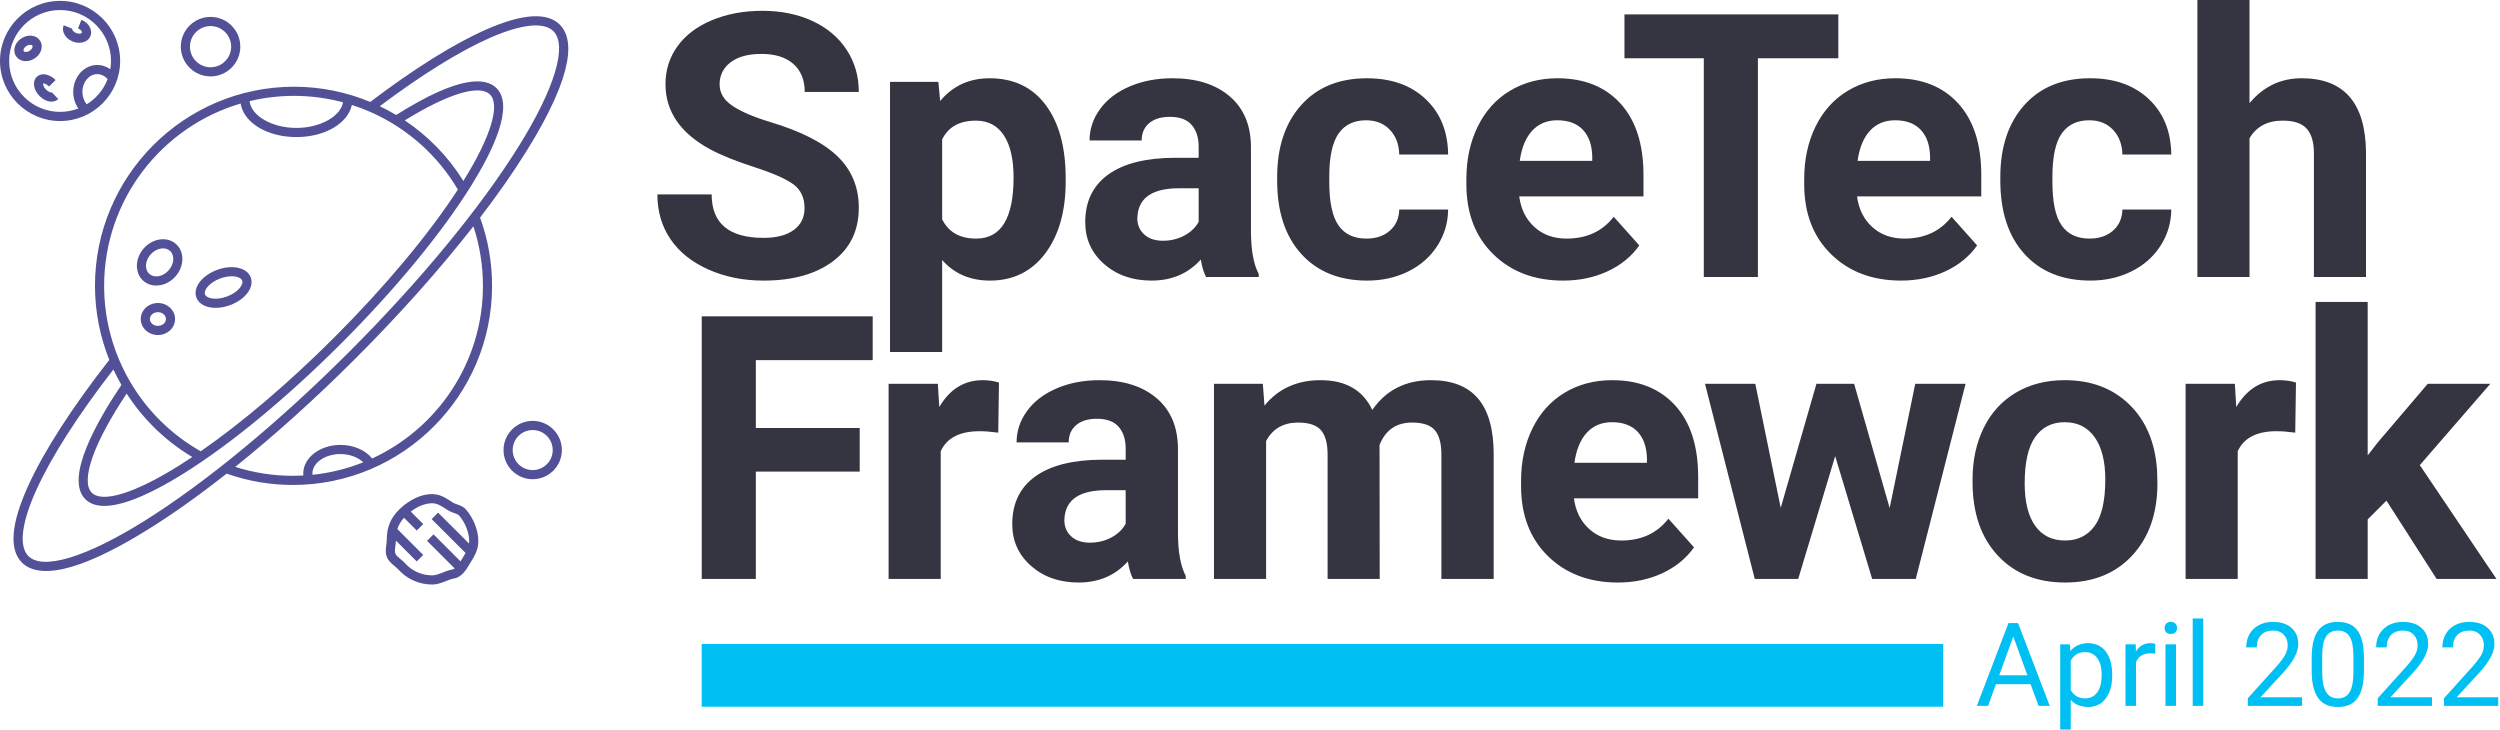
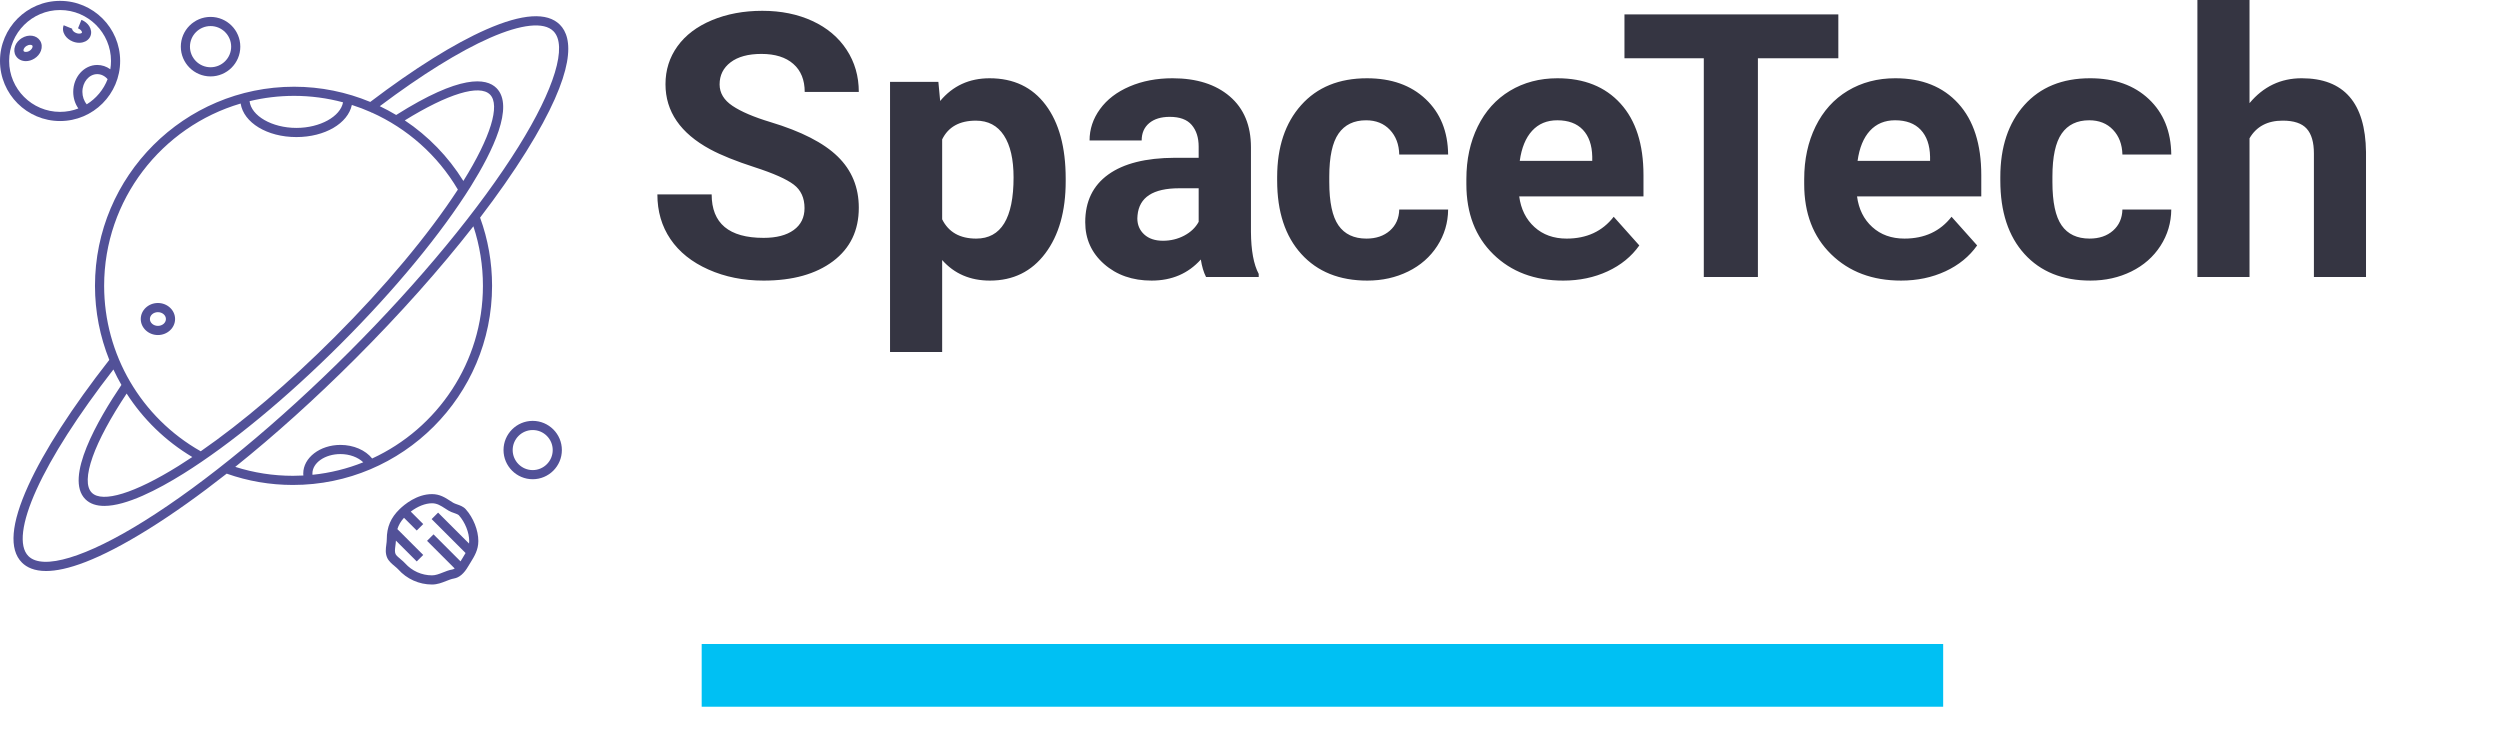
<svg xmlns="http://www.w3.org/2000/svg" width="100%" height="100%" viewBox="0 0 747 218" version="1.1" xml:space="preserve" style="fill-rule:evenodd;clip-rule:evenodd;stroke-linejoin:round;stroke-miterlimit:2;">
  <g>
    <path d="M157.218,45.312c15.25,-24.431 13.893,-34.119 10.068,-37.938c-3.793,-3.793 -11.2,-3.312 -22,1.438c-9.575,4.212 -21.531,11.681 -34.656,21.644c-7.112,-2.95 -14.825,-4.544 -22.756,-4.544c-32.806,-0 -59.494,26.687 -59.494,59.494c0,7.712 1.5,15.2 4.275,22.131c-11.112,14.2 -19.487,27.187 -24.212,37.575c-5.163,11.344 -5.8,19.075 -1.888,22.987c1.431,1.432 3.681,2.519 7.219,2.519c5.912,-0.006 15.431,-3.044 30.725,-12.587c7.3,-4.557 15.131,-10.132 23.237,-16.507c6.344,2.244 13.007,3.382 19.8,3.382c32.807,-0 59.494,-26.694 59.494,-59.5c0,-7.013 -1.206,-13.863 -3.581,-20.382c5.244,-6.85 9.875,-13.475 13.769,-19.712m-54.719,-14.738c-0.769,4.225 -6.838,7.644 -13.938,7.644c-7.293,0 -13.5,-3.606 -13.987,-7.994c4.269,-1.031 8.725,-1.581 13.3,-1.581c5,0 9.906,0.669 14.625,1.931m-30.594,0.363c0.906,5.706 7.894,10.019 16.656,10.019c8.544,-0 15.4,-4.1 16.575,-9.6c1.938,0.618 3.832,1.337 5.688,2.162l0.112,0.144c0.025,-0.019 0.057,-0.038 0.082,-0.063c10.618,4.757 19.718,12.732 25.793,23.05c-8.743,13.425 -21.731,28.982 -36.862,44.113c-13.6,13.6 -27.538,25.469 -39.969,34.081c-17.819,-10.075 -28.862,-28.956 -28.862,-49.437c-0,-25.757 17.243,-47.557 40.787,-54.469m66.55,23.131c-4.537,-7.306 -10.537,-13.437 -17.506,-18.094c12.881,-7.962 22.331,-10.856 25.462,-7.725c3.138,3.138 0.163,12.788 -7.956,25.819m-80.994,82.488c-1.393,0.931 -2.768,1.818 -4.118,2.662c-13.075,8.163 -22.763,11.156 -25.913,8.006c-1.712,-1.712 -1.619,-5.431 0.269,-10.75c1.819,-5.118 5.319,-11.618 10.144,-18.881c4.912,7.638 11.575,14.169 19.618,18.963m-14.412,19.156c-17.356,10.831 -30.269,14.737 -34.556,10.456c-2.938,-2.937 -2.069,-10.012 2.437,-19.925c4.506,-9.906 12.431,-22.269 22.956,-35.837c0.732,1.568 1.532,3.1 2.394,4.606c-7.012,10.387 -17.106,27.819 -10.781,34.15c1.412,1.412 3.369,2.006 5.675,2.006c6.562,0 15.944,-4.844 23.619,-9.631c14.143,-8.825 30.868,-22.625 47.087,-38.844c16.219,-16.219 30.013,-32.937 38.844,-47.087c6.469,-10.369 13.044,-23.869 7.619,-29.294c-3.057,-3.056 -10.744,-4.106 -29.963,8.044c-1.594,-0.95 -3.225,-1.825 -4.9,-2.625c12.488,-9.382 23.819,-16.419 32.906,-20.413c9.394,-4.131 16.132,-4.844 18.963,-2.012c4.287,4.287 0.381,17.206 -10.45,34.556c-11.475,18.381 -29.431,40.144 -50.569,61.281c-21.137,21.138 -42.9,39.094 -61.281,50.569m50.3,-14.225c-0,-3.206 3.756,-5.813 8.375,-5.813c2.719,0 5.256,0.95 6.819,2.463c-4.775,1.912 -9.869,3.187 -15.175,3.731c-0.013,-0.125 -0.019,-0.256 -0.019,-0.381m50.95,-56.081c-0,22.856 -13.588,42.6 -33.1,51.587c-1.994,-2.5 -5.563,-4.056 -9.475,-4.056c-6.125,-0 -11.113,3.831 -11.113,8.55c0,0.2 0.013,0.394 0.032,0.594c-1.032,0.056 -2.069,0.087 -3.107,0.087c-5.9,0 -11.687,-0.9 -17.243,-2.669c11.712,-9.387 23.95,-20.393 35.968,-32.418c13.225,-13.225 25.225,-26.707 35.188,-39.469c1.887,5.719 2.85,11.694 2.85,17.794" style="fill:#525198;fill-rule:nonzero;" />
-     <path d="M46.676,85.319c0.337,-0 0.675,-0.025 1.018,-0.075c1.769,-0.269 3.444,-1.2 4.719,-2.631c2.706,-3.025 2.788,-7.375 0.181,-9.7c-1.293,-1.157 -3.031,-1.638 -4.893,-1.357c-1.769,0.263 -3.444,1.2 -4.719,2.625c-2.7,3.025 -2.781,7.375 -0.181,9.7c1.056,0.944 2.406,1.438 3.875,1.438m-1.657,-9.313c0.857,-0.956 1.95,-1.575 3.088,-1.75c0.206,-0.031 0.406,-0.043 0.6,-0.043c0.806,-0 1.525,0.256 2.069,0.743c1.475,1.319 1.293,3.938 -0.4,5.832c-0.85,0.956 -1.95,1.575 -3.088,1.75c-1.037,0.156 -1.987,-0.094 -2.662,-0.7c-1.482,-1.319 -1.3,-3.938 0.393,-5.832" style="fill:#525198;fill-rule:nonzero;" />
    <path d="M52.315,95.323c0,-2.637 -2.3,-4.787 -5.131,-4.787c-2.825,-0 -5.125,2.15 -5.125,4.787c-0,2.638 2.3,4.788 5.125,4.788c2.831,-0 5.131,-2.15 5.131,-4.788m-5.131,2.05c-1.319,0 -2.394,-0.919 -2.394,-2.05c0,-1.131 1.075,-2.05 2.394,-2.05c1.325,0 2.394,0.919 2.394,2.05c-0,1.131 -1.069,2.05 -2.394,2.05" style="fill:#525198;fill-rule:nonzero;" />
-     <path d="M64.418,91.992c1.356,-0 2.843,-0.263 4.337,-0.819c4.556,-1.687 7.269,-5.319 6.175,-8.269c-1.087,-2.956 -5.512,-3.95 -10.069,-2.262c-2.05,0.756 -3.818,1.956 -4.987,3.369c-1.331,1.618 -1.756,3.362 -1.188,4.9c0.732,1.981 2.963,3.081 5.732,3.081m-2.432,-6.244c0.85,-1.031 2.244,-1.956 3.825,-2.544c1.219,-0.45 2.4,-0.65 3.419,-0.65c1.631,0 2.844,0.513 3.138,1.294c0.468,1.275 -1.382,3.581 -4.557,4.756c-3.181,1.182 -6.087,0.632 -6.556,-0.643c-0.219,-0.582 0.05,-1.388 0.731,-2.213" style="fill:#525198;fill-rule:nonzero;" />
    <path d="M17.95,36.167c9.9,0 17.95,-8.056 17.95,-17.95c0,-9.9 -8.05,-17.956 -17.95,-17.956c-9.9,0 -17.95,8.056 -17.95,17.956c0,9.894 8.05,17.95 17.95,17.95m7.969,-4.993c-0.825,-0.988 -1.3,-2.325 -1.3,-3.725c-0,-2.925 1.994,-5.3 4.444,-5.3c1.156,-0 2.262,0.55 3.093,1.506c-1.206,3.137 -3.418,5.775 -6.237,7.519m-7.969,-28.175c8.388,-0 15.219,6.825 15.219,15.218c-0,0.844 -0.075,1.675 -0.206,2.482c-1.15,-0.832 -2.494,-1.288 -3.9,-1.288c-3.957,0 -7.182,3.606 -7.182,8.038c0,1.831 0.544,3.562 1.532,4.962c-1.694,0.656 -3.538,1.019 -5.463,1.019c-8.387,-0 -15.219,-6.825 -15.219,-15.213c0,-8.393 6.832,-15.218 15.219,-15.218" style="fill:#525198;fill-rule:nonzero;" />
    <path d="M62.915,22.832c4.9,-0 8.888,-3.988 8.888,-8.888c-0,-4.906 -3.988,-8.893 -8.888,-8.893c-4.9,-0 -8.887,3.987 -8.887,8.893c-0,4.9 3.987,8.888 8.887,8.888m0,-15.044c3.394,0 6.156,2.763 6.156,6.156c0,3.394 -2.762,6.15 -6.156,6.15c-3.394,0 -6.156,-2.756 -6.156,-6.15c-0,-3.393 2.762,-6.156 6.156,-6.156" style="fill:#525198;fill-rule:nonzero;" />
    <path d="M159.171,125.756c-4.807,-0 -8.719,3.912 -8.719,8.718c-0,4.807 3.912,8.719 8.719,8.719c4.806,0 8.718,-3.912 8.718,-8.719c0,-4.806 -3.912,-8.718 -8.718,-8.718m-0,14.706c-3.3,-0 -5.982,-2.688 -5.982,-5.988c0,-3.3 2.682,-5.981 5.982,-5.981c3.3,0 5.981,2.681 5.981,5.981c-0,3.3 -2.681,5.988 -5.981,5.988" style="fill:#525198;fill-rule:nonzero;" />
    <path d="M136.583,150.708c-0.444,-0.156 -0.863,-0.3 -1.15,-0.475c-0.3,-0.187 -0.594,-0.375 -0.888,-0.562c-1.544,-1 -3.137,-2.032 -5.462,-2.032c-4.55,0 -8.282,3.138 -9.675,4.488c-2.65,2.569 -3.838,5.35 -3.838,9.019c0,0.512 -0.069,1.037 -0.144,1.593c-0.156,1.207 -0.337,2.569 0.269,3.925c0.45,1.013 1.425,1.832 2.288,2.55c0.4,0.338 0.781,0.657 1.012,0.919c2.563,2.875 6.238,4.519 10.088,4.519c1.6,-0 2.993,-0.55 4.225,-1.044c0.812,-0.319 1.575,-0.625 2.325,-0.75c1.612,-0.275 3.018,-1.475 4.287,-3.675c0.231,-0.394 0.469,-0.775 0.706,-1.156c1.132,-1.831 2.3,-3.719 2.3,-6.369c0,-3.206 -1.475,-6.937 -3.762,-9.5c-0.713,-0.8 -1.706,-1.144 -2.581,-1.45m3.562,11.7l-9.244,-9.237l-1.931,1.931l10.138,10.137c-0.25,0.444 -0.525,0.888 -0.807,1.35c-0.237,0.375 -0.468,0.757 -0.7,1.144l-8.068,-8.069l-1.932,1.938l8.257,8.256c-0.232,0.156 -0.463,0.263 -0.682,0.3c-1.037,0.175 -1.975,0.55 -2.881,0.913c-1.094,0.431 -2.131,0.843 -3.212,0.843c-3.069,0 -6,-1.312 -8.044,-3.6c-0.363,-0.412 -0.819,-0.793 -1.3,-1.193c-0.6,-0.507 -1.35,-1.132 -1.55,-1.575c-0.288,-0.644 -0.175,-1.482 -0.05,-2.45c0.069,-0.5 0.137,-1.019 0.156,-1.563l6.225,6.225l1.938,-1.937l-7.725,-7.725c0.375,-1.232 1.025,-2.325 1.981,-3.382l3.806,3.807l1.938,-1.932l-3.725,-3.725c2.075,-1.581 4.356,-2.487 6.35,-2.487c1.512,-0 2.6,0.7 3.975,1.587c0.312,0.2 0.625,0.407 0.95,0.6c0.531,0.332 1.112,0.532 1.675,0.725c0.562,0.2 1.193,0.419 1.437,0.688c1.838,2.062 3.075,5.15 3.075,7.681c0,0.263 -0.019,0.506 -0.05,0.75" style="fill:#525198;fill-rule:nonzero;" />
-     <path d="M11.765,28.648c0.781,0.8 1.731,1.375 2.675,1.606c0.319,0.082 0.638,0.119 0.938,0.119c0.793,0 1.506,-0.269 2.031,-0.781l-1.888,-1.969c-0.181,0.081 -0.993,-0.062 -1.793,-0.881c-0.775,-0.794 -0.919,-1.588 -0.844,-1.8c0.212,-0.063 1,0.1 1.769,0.894l1.962,-1.907c-0.781,-0.806 -1.731,-1.375 -2.675,-1.612c-1.162,-0.288 -2.244,-0.044 -2.969,0.662c-1.362,1.325 -1.012,3.813 0.794,5.669" style="fill:#525198;fill-rule:nonzero;" />
    <path d="M21.718,12.397c0.638,0.257 1.306,0.388 1.95,0.388c0.356,-0 0.713,-0.038 1.05,-0.125c1.088,-0.263 1.931,-0.95 2.306,-1.881c0.375,-0.932 0.244,-2.007 -0.35,-2.957c-0.518,-0.818 -1.35,-1.493 -2.343,-1.893l-1.025,2.537c0.462,0.188 0.843,0.481 1.056,0.819c0.119,0.187 0.162,0.369 0.125,0.469c-0.044,0.1 -0.2,0.2 -0.419,0.25c-0.381,0.093 -0.869,0.043 -1.325,-0.144c-0.456,-0.181 -0.844,-0.481 -1.05,-0.813c-0.119,-0.193 -0.169,-0.375 -0.131,-0.475l-2.531,-1.025c-0.382,0.932 -0.25,2.007 0.343,2.957c0.519,0.818 1.35,1.493 2.344,1.893" style="fill:#525198;fill-rule:nonzero;" />
    <path d="M10.283,17.497c0.913,-0.569 1.606,-1.394 1.95,-2.325c0.388,-1.038 0.3,-2.131 -0.237,-2.988c-1.069,-1.706 -3.5,-2.043 -5.525,-0.768c-0.913,0.568 -1.607,1.393 -1.95,2.318c-0.394,1.044 -0.307,2.132 0.231,2.994c0.637,1.006 1.75,1.538 2.969,1.538c0.843,-0 1.737,-0.25 2.562,-0.769m-3.212,-2.225c-0.119,-0.188 -0.032,-0.469 0.012,-0.575c0.131,-0.363 0.438,-0.719 0.838,-0.969c0.393,-0.244 0.781,-0.344 1.1,-0.344c0.318,0 0.562,0.107 0.656,0.25c0.119,0.188 0.037,0.469 -0.006,0.582c-0.138,0.362 -0.444,0.712 -0.838,0.962c-0.8,0.5 -1.575,0.388 -1.762,0.094" style="fill:#525198;fill-rule:nonzero;" />
    <path d="M237.161,68.731c-2.156,1.563 -5.156,2.344 -9,2.344c-10.343,-0 -15.518,-4.331 -15.518,-12.988l-16.219,0c-0,5.069 1.3,9.519 3.906,13.363c2.606,3.844 6.388,6.875 11.344,9.081c4.956,2.213 10.456,3.313 16.487,3.313c8.694,-0 15.607,-1.932 20.75,-5.788c5.132,-3.862 7.7,-9.187 7.7,-15.981c0,-6.106 -2.1,-11.206 -6.3,-15.3c-4.206,-4.1 -10.906,-7.525 -20.1,-10.294c-4.993,-1.506 -8.775,-3.125 -11.343,-4.85c-2.569,-1.725 -3.85,-3.862 -3.85,-6.412c-0,-2.732 1.093,-4.932 3.281,-6.6c2.194,-1.669 5.262,-2.507 9.219,-2.507c4.093,0 7.275,0.994 9.537,2.994c2.263,1.988 3.394,4.788 3.394,8.375l16.162,0c0,-4.706 -1.212,-8.906 -3.637,-12.606c-2.425,-3.7 -5.825,-6.569 -10.206,-8.594c-4.388,-2.031 -9.382,-3.05 -14.982,-3.05c-5.568,0 -10.587,0.938 -15.062,2.806c-4.469,1.869 -7.9,4.463 -10.294,7.788c-2.387,3.319 -3.581,7.1 -3.581,11.337c-0,8.157 4.456,14.644 13.362,19.457c3.269,1.762 7.707,3.55 13.313,5.362c5.6,1.813 9.481,3.538 11.637,5.169c2.157,1.637 3.232,3.981 3.232,7.031c-0,2.806 -1.075,4.988 -3.232,6.55m81.269,-15.381c0,-9.344 -1.994,-16.669 -5.981,-21.988c-3.988,-5.318 -9.575,-7.975 -16.763,-7.975c-6.068,0 -10.993,2.263 -14.762,6.788l-0.538,-5.713l-14.443,0l-0,80.725l15.575,0l-0,-27.487c3.625,4.1 8.387,6.144 14.281,6.144c6.931,-0 12.437,-2.7 16.512,-8.107c4.075,-5.406 6.119,-12.6 6.119,-21.581l0,-0.806Zm-26.731,17.944c-4.881,-0 -8.281,-1.925 -10.181,-5.769l-0,-23.869c1.831,-3.737 5.187,-5.606 10.075,-5.606c3.662,-0 6.456,1.475 8.381,4.419c1.919,2.943 2.881,7.131 2.881,12.556c0,12.175 -3.719,18.269 -11.156,18.269m84.406,11.475l0,-0.919c-1.512,-2.838 -2.281,-7.019 -2.319,-12.55l0,-25.275c0,-6.538 -2.112,-11.613 -6.331,-15.225c-4.219,-3.606 -9.925,-5.413 -17.106,-5.413c-4.744,0 -9.019,0.819 -12.825,2.45c-3.813,1.638 -6.756,3.888 -8.838,6.763c-2.087,2.875 -3.125,6 -3.125,9.375l15.569,-0c0,-2.188 0.75,-3.913 2.238,-5.169c1.493,-1.256 3.55,-1.887 6.168,-1.887c2.982,-0 5.169,0.806 6.55,2.425c1.382,1.618 2.075,3.768 2.075,6.468l0,3.338l-7.168,-0c-8.657,0.037 -15.275,1.706 -19.857,5.012c-4.581,3.307 -6.868,8.044 -6.868,14.225c-0,5.032 1.875,9.194 5.631,12.5c3.75,3.307 8.487,4.957 14.2,4.957c6.031,-0 10.937,-2.1 14.706,-6.3c0.325,2.081 0.844,3.825 1.563,5.225l15.737,-0Zm-34.219,-12.719c-1.362,-1.256 -2.05,-2.856 -2.05,-4.794l0.057,-0.919c0.5,-5.387 4.65,-8.081 12.45,-8.081l5.818,0l0,10.025c-0.937,1.725 -2.375,3.094 -4.312,4.119c-1.938,1.025 -4.063,1.537 -6.356,1.537c-2.375,0 -4.244,-0.631 -5.607,-1.887m58.05,-2.7c-1.831,-2.625 -2.75,-6.944 -2.75,-12.95l0,-1.619c0,-5.937 0.925,-10.225 2.775,-12.875c1.85,-2.644 4.588,-3.962 8.219,-3.962c2.944,-0 5.313,0.943 7.113,2.843c1.793,1.894 2.731,4.363 2.8,7.394l14.606,0c-0.075,-6.9 -2.313,-12.419 -6.713,-16.569c-4.4,-4.15 -10.243,-6.225 -17.537,-6.225c-8.338,0 -14.894,2.675 -19.669,8.032c-4.775,5.35 -7.169,12.518 -7.169,21.5l0,1.018c0,9.344 2.407,16.663 7.225,21.963c4.813,5.3 11.388,7.944 19.719,7.944c4.456,-0 8.525,-0.907 12.206,-2.719c3.682,-1.813 6.582,-4.363 8.7,-7.65c2.119,-3.288 3.2,-6.906 3.238,-10.863l-14.606,0c-0.069,2.625 -1.007,4.725 -2.8,6.307c-1.8,1.581 -4.132,2.375 -7.007,2.375c-3.737,-0 -6.518,-1.313 -8.35,-3.944m80.407,13.719c3.987,-1.85 7.15,-4.425 9.481,-7.732l-7.65,-8.568c-3.375,4.35 -8.063,6.525 -14.063,6.525c-3.881,-0 -7.087,-1.15 -9.618,-3.45c-2.532,-2.3 -4.05,-5.357 -4.557,-9.163l37.132,0l-0,-6.356c-0,-9.231 -2.294,-16.363 -6.875,-21.394c-4.575,-5.031 -10.857,-7.544 -18.832,-7.544c-5.312,0 -10.05,1.25 -14.2,3.744c-4.143,2.5 -7.35,6.056 -9.612,10.669c-2.269,4.619 -3.4,9.856 -3.4,15.706l-0,1.513c-0,8.731 2.687,15.712 8.056,20.962c5.369,5.244 12.331,7.863 20.881,7.863c4.85,-0 9.269,-0.925 13.257,-2.775m-7.382,-42.288c1.794,1.9 2.732,4.575 2.8,8.038l0,1.25l-21.662,-0c0.544,-3.9 1.769,-6.894 3.694,-8.988c1.918,-2.094 4.425,-3.137 7.518,-3.137c3.3,-0 5.85,0.943 7.65,2.837m76.332,-34.469l-63.907,0l0,13.094l23.707,0l-0,65.363l16.168,-0l0,-65.363l24.032,0l-0,-13.094Zm31.993,76.757c3.988,-1.85 7.144,-4.425 9.482,-7.732l-7.65,-8.568c-3.382,4.35 -8.069,6.525 -14.069,6.525c-3.875,-0 -7.081,-1.15 -9.613,-3.45c-2.537,-2.3 -4.056,-5.357 -4.556,-9.163l37.125,0l0,-6.356c0,-9.231 -2.287,-16.363 -6.869,-21.394c-4.581,-5.031 -10.856,-7.544 -18.831,-7.544c-5.319,0 -10.05,1.25 -14.2,3.744c-4.15,2.5 -7.356,6.056 -9.619,10.669c-2.262,4.619 -3.393,9.856 -3.393,15.706l-0,1.513c-0,8.731 2.681,15.712 8.056,20.962c5.369,5.244 12.331,7.863 20.881,7.863c4.85,-0 9.269,-0.925 13.256,-2.775m-7.387,-42.288c1.8,1.9 2.731,4.575 2.806,8.038l0,1.25l-21.662,-0c0.537,-3.9 1.768,-6.894 3.687,-8.988c1.925,-2.094 4.431,-3.137 7.519,-3.137c3.306,-0 5.856,0.943 7.65,2.837m42.112,28.569c-1.831,-2.625 -2.75,-6.944 -2.75,-12.95l0,-1.619c0,-5.937 0.925,-10.225 2.775,-12.875c1.85,-2.644 4.594,-3.962 8.219,-3.962c2.944,-0 5.319,0.943 7.113,2.843c1.8,1.894 2.731,4.363 2.806,7.394l14.6,0c-0.075,-6.9 -2.306,-12.419 -6.706,-16.569c-4.407,-4.15 -10.25,-6.225 -17.544,-6.225c-8.331,0 -14.888,2.675 -19.669,8.032c-4.775,5.35 -7.162,12.518 -7.162,21.5l-0,1.018c-0,9.344 2.406,16.663 7.218,21.963c4.813,5.3 11.388,7.944 19.725,7.944c4.45,-0 8.519,-0.907 12.2,-2.719c3.682,-1.813 6.582,-4.363 8.707,-7.65c2.118,-3.288 3.193,-6.906 3.231,-10.863l-14.6,0c-0.075,2.625 -1.006,4.725 -2.806,6.307c-1.794,1.581 -4.132,2.375 -7.007,2.375c-3.731,-0 -6.518,-1.313 -8.35,-3.944m56.144,-67.35l-15.575,-0l0,82.769l15.575,-0l0,-41.438c2.044,-3.519 5.35,-5.281 9.913,-5.281c3.343,-0 5.731,0.8 7.168,2.4c1.438,1.594 2.157,4.069 2.157,7.406l-0,36.913l15.568,-0l0,-37.344c-0.175,-14.694 -6.587,-22.038 -19.231,-22.038c-6.256,0 -11.444,2.482 -15.575,7.438l0,-30.825Z" style="fill:#353542;fill-rule:nonzero;" />
-     <path d="M256.882,127.881l-31.038,-0l0,-20.263l34.919,0l0,-13.094l-51.087,0l-0,78.457l16.168,-0l0,-32.063l31.038,0l-0,-13.037Zm41.612,-13.582c-1.506,-0.462 -3.125,-0.7 -4.85,-0.7c-5.531,0 -9.862,2.675 -12.987,8.032l-0.431,-6.95l-14.713,-0l0,58.3l15.575,-0l0,-38.15c1.831,-3.988 5.694,-5.982 11.588,-5.982c1.612,0 3.481,0.144 5.6,0.432l0.218,-14.982Zm55.8,58.682l0,-0.913c-1.506,-2.837 -2.281,-7.025 -2.318,-12.556l-0,-25.275c-0,-6.538 -2.107,-11.613 -6.332,-15.219c-4.218,-3.612 -9.918,-5.419 -17.106,-5.419c-4.744,0 -9.019,0.819 -12.825,2.457c-3.806,1.631 -6.756,3.887 -8.837,6.762c-2.082,2.869 -3.125,5.994 -3.125,9.375l15.575,0c-0,-2.194 0.743,-3.919 2.237,-5.175c1.488,-1.256 3.544,-1.887 6.169,-1.887c2.981,-0 5.162,0.812 6.544,2.425c1.381,1.618 2.075,3.775 2.075,6.468l-0,3.338l-7.169,-0c-8.656,0.037 -15.275,1.706 -19.856,5.012c-4.575,3.307 -6.869,8.05 -6.869,14.225c-0,5.032 1.875,9.2 5.631,12.507c3.756,3.3 8.488,4.956 14.2,4.956c6.038,-0 10.938,-2.106 14.713,-6.306c0.318,2.081 0.843,3.825 1.562,5.225l15.731,-0Zm-34.218,-12.713c-1.363,-1.262 -2.044,-2.856 -2.044,-4.8l0.05,-0.912c0.506,-5.388 4.656,-8.088 12.45,-8.088l5.819,0l-0,10.025c-0.932,1.725 -2.369,3.1 -4.313,4.125c-1.937,1.019 -4.056,1.531 -6.356,1.531c-2.369,0 -4.238,-0.625 -5.606,-1.881m42.662,-45.587l0,58.3l15.575,-0l0,-41.219c1.975,-3.669 5.169,-5.5 9.588,-5.5c3.2,-0 5.462,0.756 6.793,2.262c1.325,1.513 1.994,3.957 1.994,7.332l0,37.125l15.569,-0l-0.05,-40.038c1.794,-4.45 5.025,-6.681 9.694,-6.681c3.268,-0 5.556,0.769 6.843,2.294c1.294,1.525 1.944,3.943 1.944,7.243l0,37.182l15.625,-0l0,-37.232c0,-7.4 -1.544,-12.943 -4.631,-16.625c-3.094,-3.681 -7.8,-5.525 -14.119,-5.525c-7.581,0 -13.419,2.963 -17.512,8.894c-2.807,-5.931 -7.957,-8.894 -15.469,-8.894c-7.038,0 -12.625,2.532 -16.756,7.6l-0.488,-6.518l-14.6,-0Zm133.95,56.606c3.988,-1.85 7.15,-4.431 9.488,-7.738l-7.657,-8.562c-3.375,4.344 -8.062,6.519 -14.062,6.519c-3.881,-0 -7.088,-1.15 -9.619,-3.45c-2.531,-2.3 -4.05,-5.35 -4.55,-9.163l37.125,0l0,-6.356c0,-9.231 -2.294,-16.363 -6.869,-21.394c-4.581,-5.025 -10.862,-7.544 -18.837,-7.544c-5.313,0 -10.05,1.25 -14.194,3.744c-4.15,2.5 -7.356,6.056 -9.619,10.675c-2.268,4.613 -3.4,9.85 -3.4,15.706l0,1.507c0,8.731 2.688,15.718 8.057,20.962c5.375,5.244 12.331,7.869 20.881,7.869c4.85,-0 9.269,-0.925 13.256,-2.775m-7.381,-42.288c1.794,1.894 2.731,4.575 2.8,8.038l-0,1.244l-21.663,-0c0.544,-3.9 1.769,-6.894 3.694,-8.988c1.919,-2.087 4.425,-3.137 7.519,-3.137c3.3,-0 5.856,0.95 7.65,2.843m64.706,-14.318l-11.262,-0l-10.669,37.068l-7.6,-37.068l-15.031,-0l14.868,58.3l12.988,-0l11.044,-36.694l11.05,36.694l13.037,-0l14.875,-58.3l-15.037,-0l-7.65,37.125l-10.613,-37.125Zm35.388,29.312c-0,9.269 2.506,16.594 7.518,21.981c5.013,5.394 11.719,8.088 20.125,8.088c8.407,-0 15.107,-2.706 20.1,-8.113c4.994,-5.406 7.494,-12.581 7.494,-21.525l-0.112,-3.987c-0.575,-8.263 -3.35,-14.8 -8.325,-19.613c-4.975,-4.818 -11.394,-7.225 -19.263,-7.225c-5.531,0 -10.387,1.244 -14.575,3.719c-4.187,2.481 -7.394,5.981 -9.619,10.506c-2.225,4.532 -3.343,9.682 -3.343,15.469l-0,0.7Zm18.7,-13.387c2.081,-2.963 5.031,-4.45 8.837,-4.45c3.844,-0 6.825,1.493 8.944,4.481c2.119,2.987 3.181,7.194 3.181,12.625c0,6.369 -1.062,11 -3.181,13.9c-2.119,2.894 -5.063,4.344 -8.838,4.344c-3.875,-0 -6.862,-1.469 -8.943,-4.4c-2.082,-2.932 -3.125,-7.169 -3.125,-12.707c-0,-6.225 1.043,-10.825 3.125,-13.793m77.937,-16.307c-1.512,-0.462 -3.131,-0.7 -4.85,-0.7c-5.537,0 -9.862,2.675 -12.987,8.032l-0.432,-6.95l-14.712,-0l-0,58.3l15.575,-0l-0,-38.15c1.831,-3.988 5.694,-5.982 11.581,-5.982c1.619,0 3.488,0.144 5.606,0.432l0.219,-14.982Zm42.019,58.682l17.887,-0l-22.9,-34l21.069,-24.3l-18.7,-0l-14.925,17.512l-3.019,3.875l0,-45.856l-15.575,-0l0,82.769l15.575,-0l0,-17.782l5.607,-5.606l14.981,23.388Z" style="fill:#353542;fill-rule:nonzero;" />
-     <path d="M609.111,210.906l3.35,0l-9.469,-24.743l-2.856,-0l-9.45,24.743l3.368,0l2.325,-6.475l10.369,0l2.363,6.475Zm-7.544,-20.718l4.212,11.575l-8.412,-0l4.2,-11.575Zm29.556,11.437c0,-2.969 -0.644,-5.281 -1.925,-6.95c-1.287,-1.662 -3.037,-2.494 -5.244,-2.494c-2.275,0 -4.056,0.788 -5.337,2.375l-0.15,-2.037l-2.875,-0l-0,25.456l3.144,0l-0,-8.856c1.281,1.419 3.037,2.125 5.268,2.125c2.188,-0 3.919,-0.85 5.2,-2.563c1.282,-1.712 1.919,-3.968 1.919,-6.762l0,-0.294Zm-4.475,5.263c-0.887,1.193 -2.087,1.793 -3.594,1.793c-1.937,0 -3.375,-0.837 -4.318,-2.518l-0,-8.782c0.95,-1.693 2.381,-2.537 4.281,-2.537c1.544,-0 2.756,0.606 3.637,1.806c0.888,1.2 1.325,2.838 1.325,4.913c0,2.356 -0.443,4.131 -1.331,5.325m17.338,-14.469c-0.319,-0.163 -0.782,-0.238 -1.394,-0.238c-1.894,0 -3.35,0.819 -4.381,2.463l-0.057,-2.125l-3.056,-0l0,18.387l3.144,0l-0,-13.05c0.737,-1.756 2.137,-2.637 4.2,-2.637c0.55,-0 1.069,0.044 1.544,0.119l-0,-2.919Zm6.2,0.1l-3.144,-0l-0,18.387l3.144,0l-0,-18.387Zm-2.932,-3.606c0.307,0.343 0.769,0.512 1.382,0.512c0.612,0 1.075,-0.169 1.393,-0.512c0.319,-0.338 0.475,-0.763 0.475,-1.269c0,-0.513 -0.156,-0.944 -0.475,-1.294c-0.318,-0.35 -0.781,-0.525 -1.393,-0.525c-0.613,0 -1.075,0.175 -1.382,0.525c-0.312,0.35 -0.468,0.781 -0.468,1.294c-0,0.506 0.156,0.931 0.468,1.269m11.069,-4.113l-3.144,0l0,26.106l3.144,0l0,-26.106Zm29.538,23.538l-12.425,-0l6.631,-7.188c3.1,-3.362 4.656,-6.262 4.656,-8.7c0,-2.006 -0.669,-3.612 -2.006,-4.819c-1.338,-1.206 -3.156,-1.806 -5.456,-1.806c-2.457,0 -4.419,0.7 -5.888,2.106c-1.469,1.407 -2.2,3.244 -2.2,5.519l3.144,0c-0,-1.581 0.431,-2.819 1.3,-3.712c0.862,-0.888 2.081,-1.332 3.644,-1.332c1.3,0 2.343,0.413 3.125,1.238c0.781,0.831 1.175,1.887 1.175,3.181c-0,0.963 -0.244,1.894 -0.725,2.794c-0.482,0.9 -1.357,2.069 -2.625,3.512l-8.563,9.513l0,2.262l16.213,0l-0,-2.568Zm18.481,-12.063c-0.031,-3.556 -0.675,-6.187 -1.938,-7.894c-1.256,-1.706 -3.212,-2.556 -5.875,-2.556c-2.687,0 -4.656,0.881 -5.918,2.65c-1.257,1.769 -1.882,4.469 -1.882,8.106l0,4.194c0.044,3.481 0.7,6.094 1.969,7.844c1.269,1.75 3.225,2.625 5.863,2.625c2.675,-0 4.637,-0.894 5.9,-2.681c1.256,-1.794 1.881,-4.525 1.881,-8.213l-0,-4.075Zm-3.144,4.925c-0.031,2.588 -0.425,4.475 -1.181,5.681c-0.75,1.2 -1.906,1.8 -3.456,1.8c-1.575,0 -2.75,-0.637 -3.525,-1.912c-0.775,-1.275 -1.163,-3.25 -1.163,-5.925l0,-5.031c0.019,-2.513 0.4,-4.375 1.138,-5.588c0.737,-1.212 1.906,-1.819 3.518,-1.819c1.619,0 2.8,0.607 3.55,1.825c0.75,1.219 1.119,3.163 1.119,5.819l0,5.15Zm23.481,7.138l-12.425,-0l6.632,-7.188c3.1,-3.362 4.656,-6.262 4.656,-8.7c-0,-2.006 -0.669,-3.612 -2.006,-4.819c-1.338,-1.206 -3.157,-1.806 -5.457,-1.806c-2.456,0 -4.418,0.7 -5.887,2.106c-1.469,1.407 -2.2,3.244 -2.2,5.519l3.144,0c-0,-1.581 0.431,-2.819 1.3,-3.712c0.862,-0.888 2.081,-1.332 3.643,-1.332c1.307,0 2.344,0.413 3.125,1.238c0.782,0.831 1.175,1.887 1.175,3.181c0,0.963 -0.243,1.894 -0.725,2.794c-0.481,0.9 -1.356,2.069 -2.625,3.512l-8.562,9.513l-0,2.262l16.212,0l0,-2.568Zm19.794,-0l-12.425,-0l6.631,-7.188c3.1,-3.362 4.657,-6.262 4.657,-8.7c-0,-2.006 -0.669,-3.612 -2.007,-4.819c-1.337,-1.206 -3.156,-1.806 -5.456,-1.806c-2.456,0 -4.419,0.7 -5.887,2.106c-1.469,1.407 -2.2,3.244 -2.2,5.519l3.143,0c0,-1.581 0.432,-2.819 1.3,-3.712c0.869,-0.888 2.082,-1.332 3.644,-1.332c1.306,0 2.344,0.413 3.125,1.238c0.788,0.831 1.175,1.887 1.175,3.181c0,0.963 -0.237,1.894 -0.719,2.794c-0.487,0.9 -1.362,2.069 -2.631,3.512l-8.562,9.513l-0,2.262l16.212,0l0,-2.568Z" style="fill:#00c0f3;fill-rule:nonzero;" />
    <rect x="209.663" y="192.426" width="370.956" height="18.744" style="fill:#00c0f3;" />
  </g>
</svg>